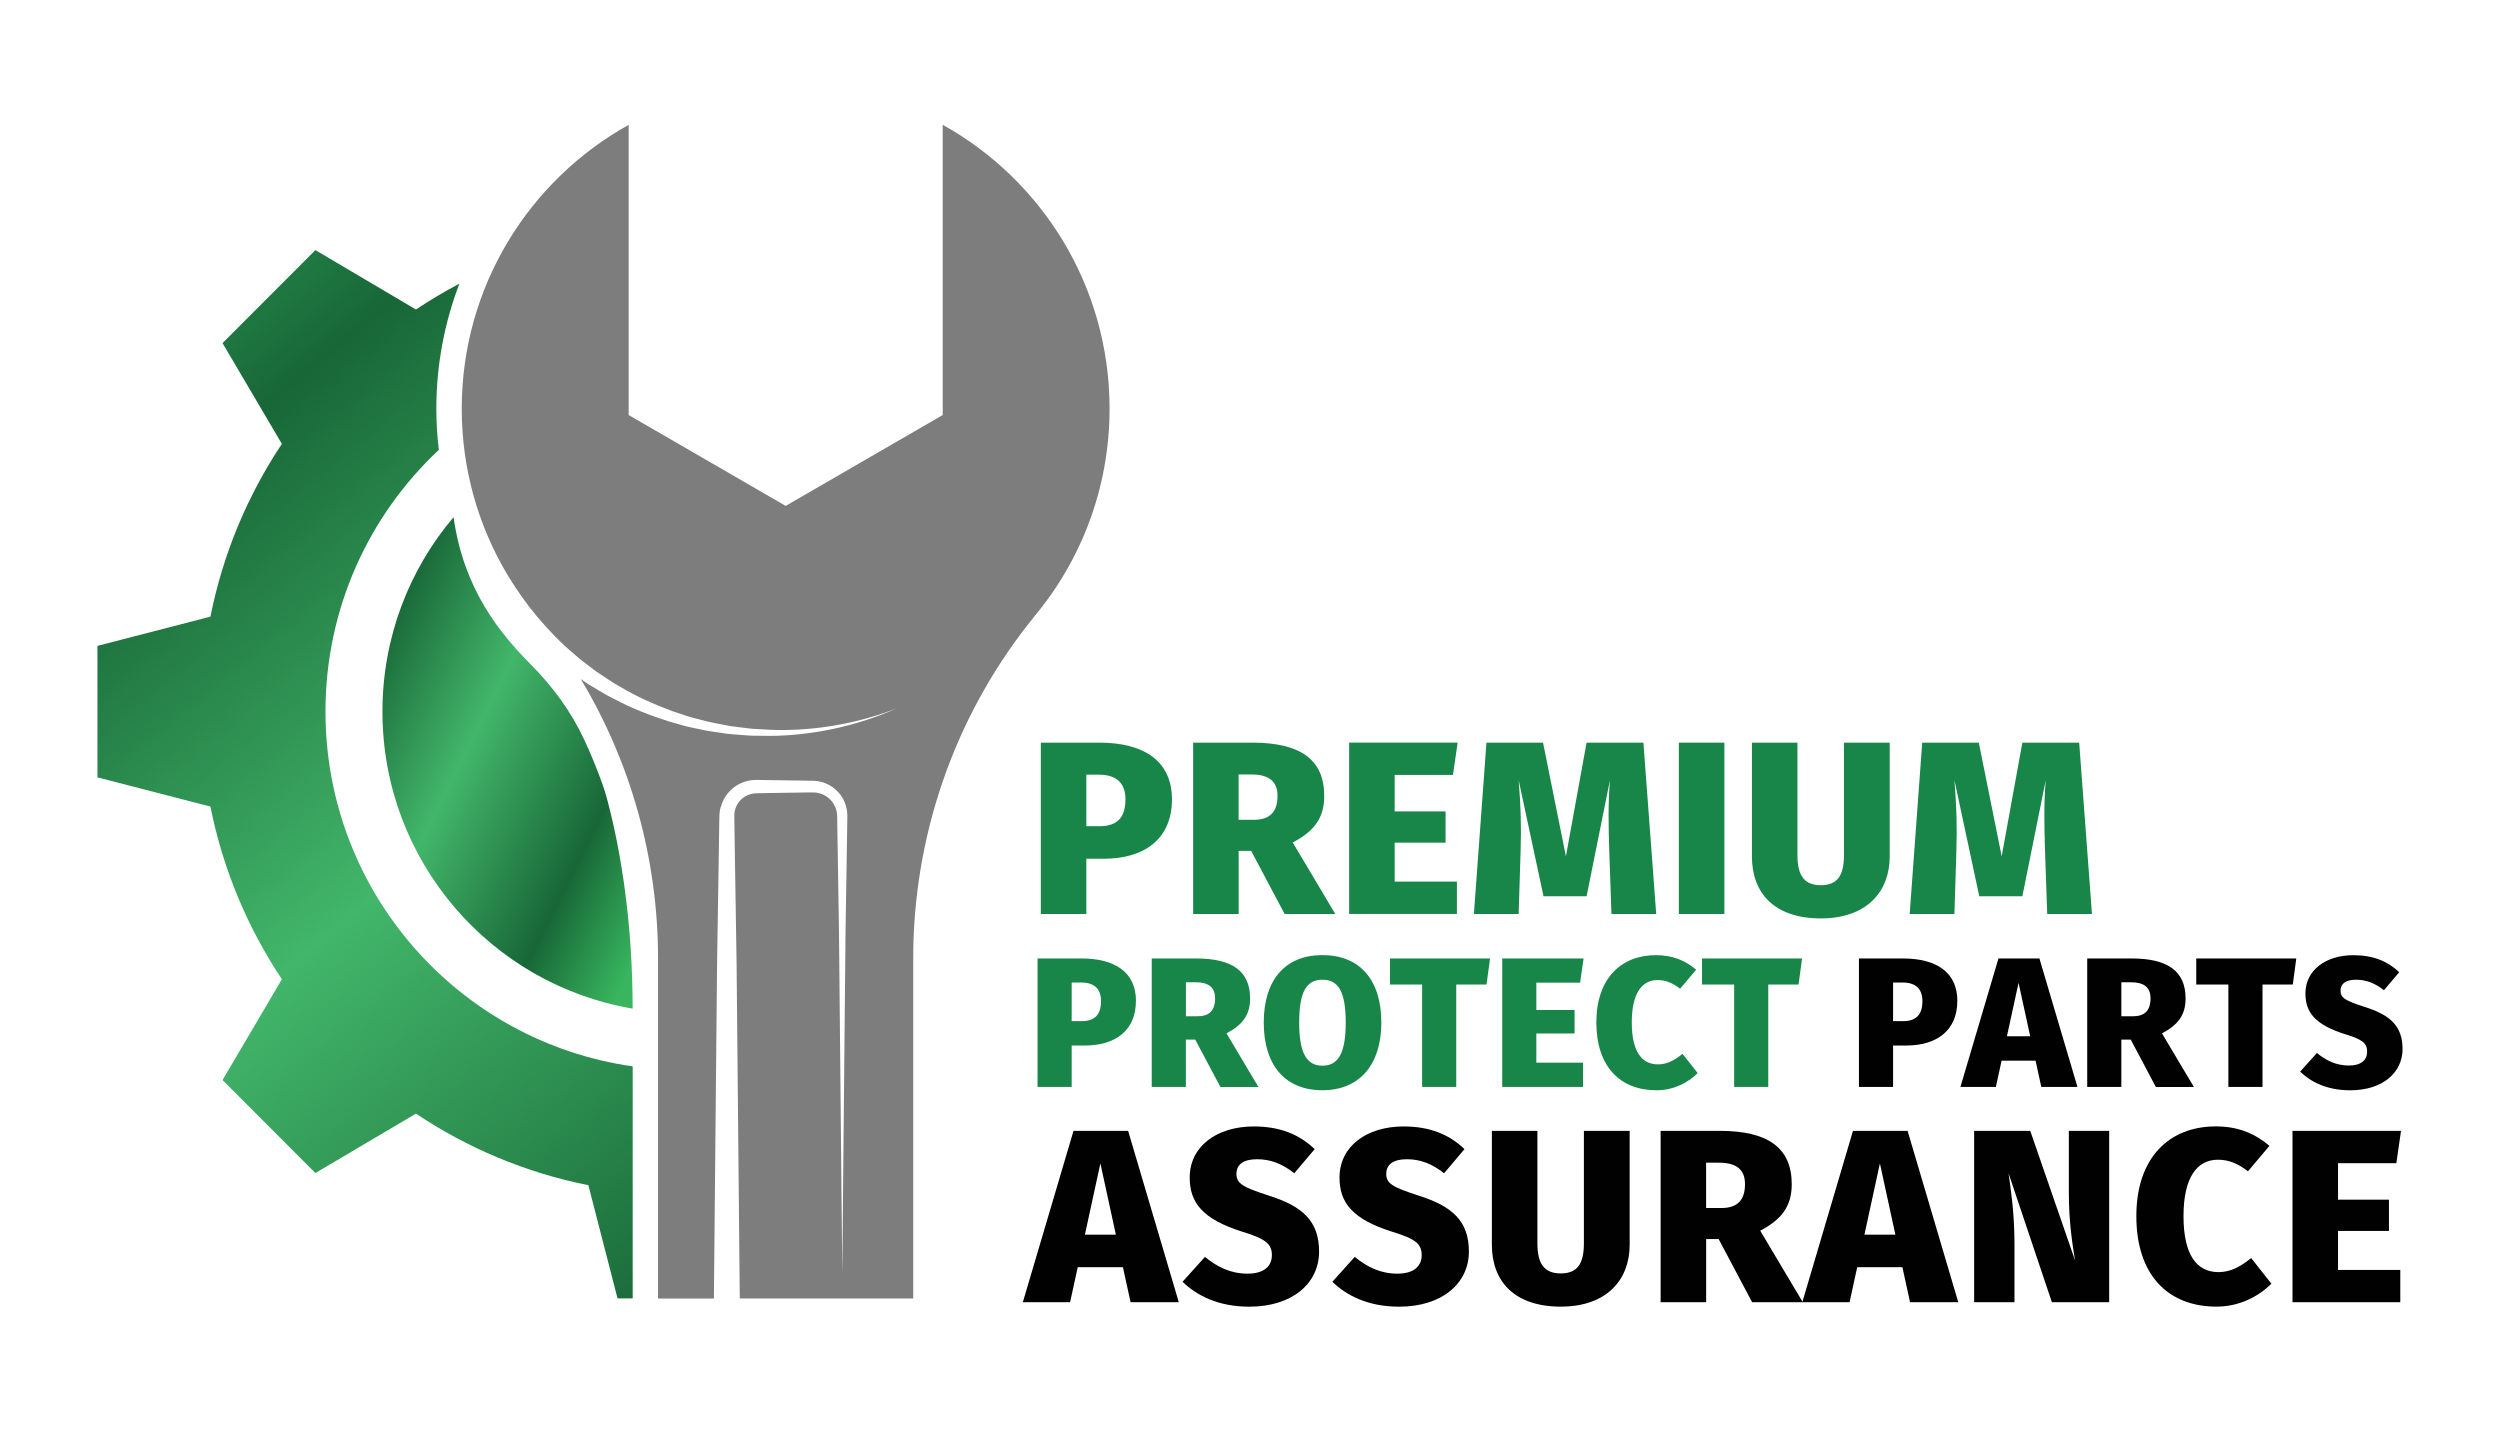
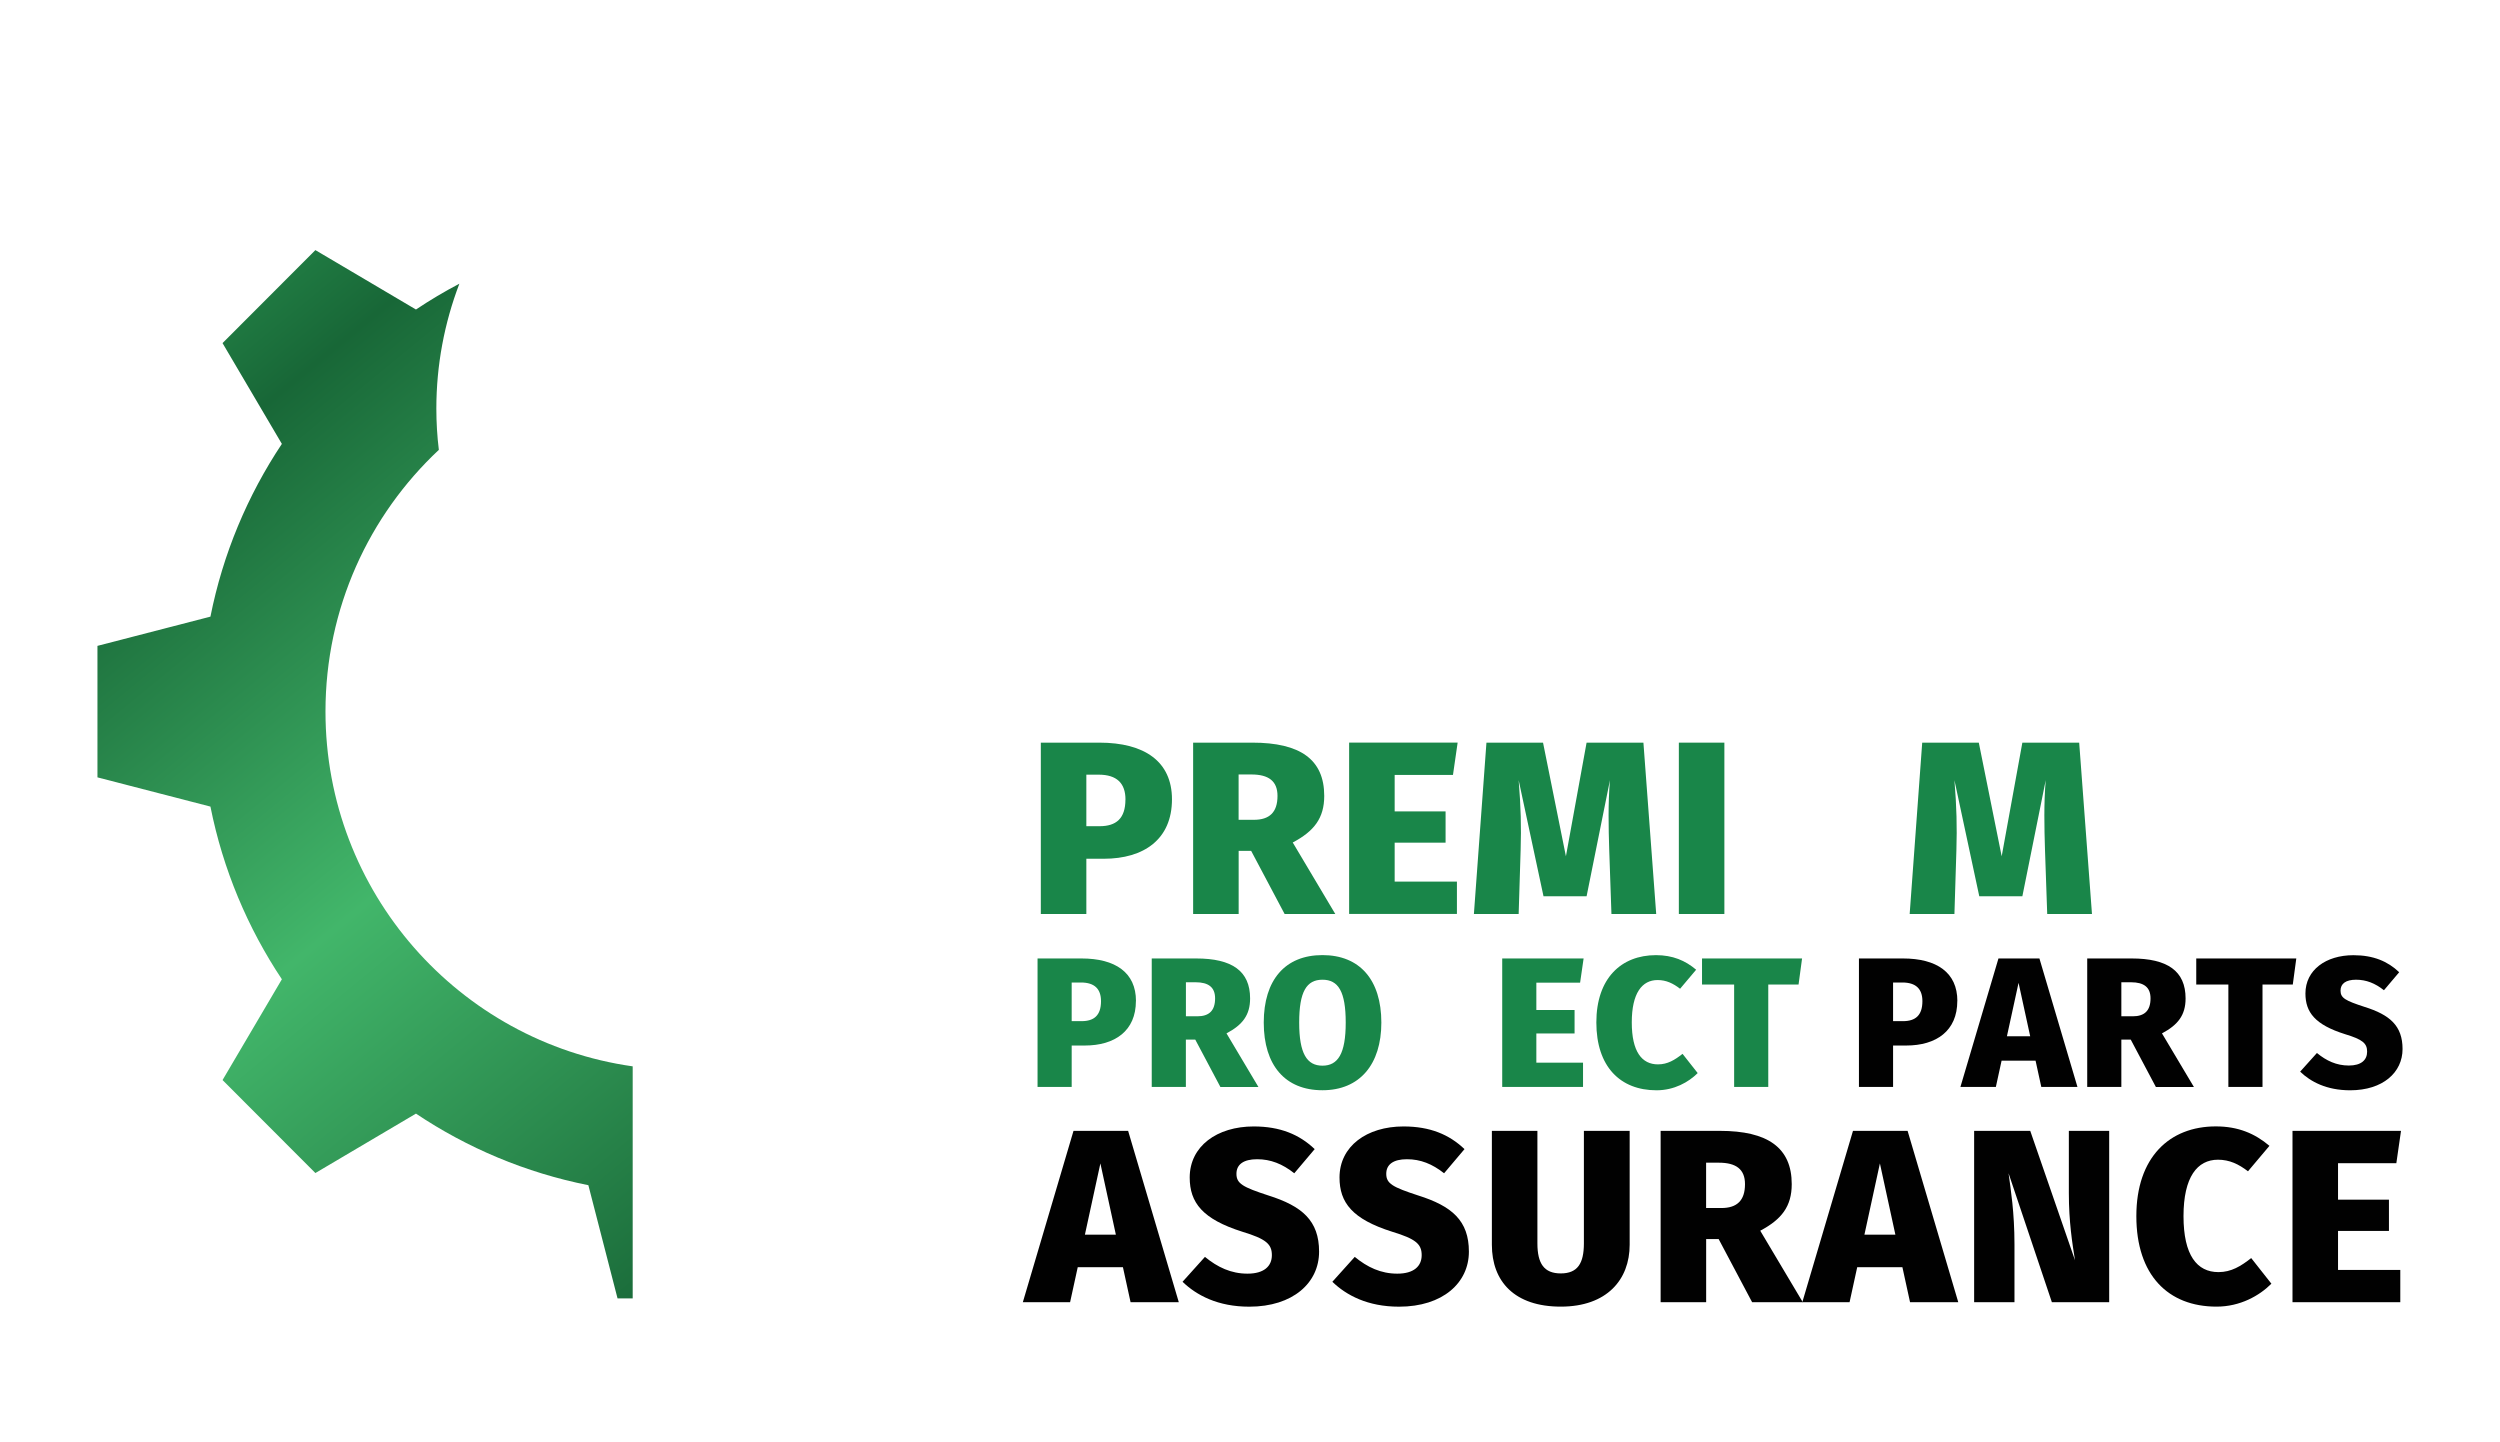
<svg xmlns="http://www.w3.org/2000/svg" xmlns:xlink="http://www.w3.org/1999/xlink" id="Base" viewBox="0 0 520 300">
  <defs>
    <style>
      .cls-1 {
        fill: #010101;
      }

      .cls-2 {
        fill: url(#linear-gradient-2);
      }

      .cls-3 {
        fill: #198649;
      }

      .cls-4 {
        fill: #7d7d7d;
      }

      .cls-5 {
        fill: none;
      }

      .cls-6 {
        clip-path: url(#clippath-1);
      }

      .cls-7 {
        fill: url(#linear-gradient);
      }

      .cls-8 {
        clip-path: url(#clippath);
      }
    </style>
    <clipPath id="clippath">
      <path class="cls-5" d="M46.29,71.37l12.34,20.96c-7.13,10.7-12.26,22.86-14.86,35.93l-23.5,6.08v27.35l23.5,6.08c2.6,13.07,7.74,25.22,14.86,35.92l-12.34,20.96,19.31,19.34,20.92-12.36c10.68,7.15,22.81,12.29,35.86,14.89l6.07,23.55h3.15v-48.27c-36.11-5.11-63.9-36.2-63.9-73.8,0-21.47,9.06-40.83,23.58-54.43-.35-2.84-.52-5.71-.52-8.59,0-9.02,1.67-17.81,4.79-25.97-3.11,1.63-6.13,3.43-9.03,5.37l-20.92-12.36-19.31,19.34Z" />
    </clipPath>
    <linearGradient id="linear-gradient" x1="1578.3" y1="403.54" x2="1582.54" y2="403.54" gradientTransform="translate(33003.18 129146.99) rotate(-90) scale(81.6 -81.6)" gradientUnits="userSpaceOnUse">
      <stop offset="0" stop-color="#38b55e" />
      <stop offset=".2" stop-color="#186737" />
      <stop offset=".51" stop-color="#42b66a" />
      <stop offset=".78" stop-color="#186737" />
      <stop offset="1" stop-color="#37b564" />
    </linearGradient>
    <clipPath id="clippath-1">
      <path class="cls-5" d="M79.55,148.01c0,31.03,22.5,56.78,52.04,61.78,0-16.91-2.21-31.92-5.29-43.48-.31-1.16-.66-2.31-1.07-3.44-1.1-3.04-2.32-6.03-3.69-8.97-2.71-5.84-6.55-11.07-11.08-15.64-6.51-6.56-14-15.65-16.12-30.69-9.23,10.9-14.79,25.02-14.79,40.45" />
    </clipPath>
    <linearGradient id="linear-gradient-2" x1="1625.51" y1="413.43" x2="1629.75" y2="413.43" gradientTransform="translate(9844.61 38498.08) rotate(-90) scale(23.56 -23.56)" xlink:href="#linear-gradient" />
  </defs>
  <g>
    <path class="cls-3" d="M243.77,166.26c0,8.31-5.83,12.36-14.18,12.36h-3.63v11.49h-9.47v-35.64h12.18c9.37,0,15.1,3.9,15.1,11.8ZM234.1,166.31c0-3.38-1.79-5.18-5.58-5.18h-2.56v10.72h2.76c3.43,0,5.37-1.59,5.37-5.54Z" />
    <path class="cls-3" d="M260.25,176.98h-2.61v13.13h-9.47v-35.64h12.33c9.93,0,14.94,3.49,14.94,11.08,0,4.62-2.1,7.33-6.55,9.69l8.85,14.87h-10.54l-6.96-13.13ZM257.64,170.52h3.17c3.22,0,4.91-1.54,4.91-4.97,0-3.08-1.84-4.46-5.43-4.46h-2.66v9.44Z" />
    <path class="cls-3" d="M302.22,161.18h-12.13v7.59h10.59v6.51h-10.59v8.1h12.95v6.72h-22.42v-35.64h22.57l-.97,6.72Z" />
    <path class="cls-3" d="M344.49,190.11h-9.31l-.46-13.28c-.15-4.77-.26-9.64.15-14.56l-4.86,24.16h-8.96l-5.17-24.16c.46,5.59.56,9.69.41,14.56l-.41,13.28h-9.31l2.61-35.64h11.77l4.76,23.64,4.3-23.64h11.82l2.66,35.64Z" />
-     <path class="cls-3" d="M358.67,190.11h-9.47v-35.64h9.47v35.64Z" />
-     <path class="cls-3" d="M393.06,178.16c0,7.23-4.71,12.87-14.33,12.87s-14.33-5.23-14.33-12.87v-23.69h9.47v23.39c0,4.21,1.38,6.26,4.86,6.26s4.81-2.05,4.81-6.26v-23.39h9.52v23.69Z" />
+     <path class="cls-3" d="M358.67,190.11h-9.47v-35.64h9.47v35.64" />
    <path class="cls-3" d="M435.13,190.11h-9.31l-.46-13.28c-.15-4.77-.26-9.64.15-14.56l-4.86,24.16h-8.96l-5.17-24.16c.46,5.59.56,9.69.41,14.56l-.41,13.28h-9.31l2.61-35.64h11.77l4.76,23.64,4.3-23.64h11.82l2.66,35.64Z" />
    <path class="cls-3" d="M236.27,208.2c0,6.23-4.38,9.27-10.63,9.27h-2.73v8.61h-7.1v-26.72h9.14c7.03,0,11.33,2.92,11.33,8.84ZM229.01,208.24c0-2.54-1.34-3.88-4.18-3.88h-1.92v8.04h2.07c2.57,0,4.03-1.19,4.03-4.15Z" />
    <path class="cls-3" d="M248.62,216.24h-1.96v9.84h-7.1v-26.72h9.25c7.45,0,11.21,2.61,11.21,8.31,0,3.46-1.57,5.5-4.91,7.27l6.64,11.15h-7.91l-5.22-9.84ZM246.67,211.39h2.38c2.42,0,3.69-1.15,3.69-3.73,0-2.31-1.38-3.35-4.07-3.35h-2v7.08Z" />
    <path class="cls-3" d="M287.32,212.7c0,8.69-4.49,14.07-12.25,14.07s-12.21-5.19-12.21-14.07,4.45-14.04,12.21-14.04,12.25,5.15,12.25,14.04ZM270.23,212.7c0,6.46,1.61,8.96,4.84,8.96s4.84-2.5,4.84-8.96-1.54-8.92-4.84-8.92-4.84,2.46-4.84,8.92Z" />
-     <path class="cls-3" d="M309.2,204.78h-6.3v21.3h-7.1v-21.3h-6.68v-5.42h20.81l-.73,5.42Z" />
    <path class="cls-3" d="M328.66,204.39h-9.1v5.69h7.95v4.88h-7.95v6.08h9.71v5.04h-16.81v-26.72h16.93l-.73,5.04Z" />
    <path class="cls-3" d="M352.8,201.7l-3.34,3.96c-1.46-1.12-2.88-1.81-4.68-1.81-3.22,0-5.37,2.69-5.37,8.81s2.11,8.73,5.45,8.73c2,0,3.49-.92,5.11-2.19l3.15,4c-1.88,1.88-4.88,3.58-8.56,3.58-7.56,0-12.52-4.92-12.52-14.11s5.18-14,12.4-14c3.49,0,6.1,1.12,8.37,3.04Z" />
    <path class="cls-3" d="M374.1,204.78h-6.3v21.3h-7.1v-21.3h-6.68v-5.42h20.81l-.73,5.42Z" />
    <path class="cls-1" d="M407.12,208.2c0,6.23-4.38,9.27-10.63,9.27h-2.73v8.61h-7.1v-26.72h9.14c7.03,0,11.33,2.92,11.33,8.84ZM399.86,208.24c0-2.54-1.34-3.88-4.18-3.88h-1.92v8.04h2.07c2.57,0,4.03-1.19,4.03-4.15Z" />
    <path class="cls-1" d="M423.39,220.62h-7.06l-1.19,5.46h-7.37l7.91-26.72h8.52l7.91,26.72h-7.52l-1.19-5.46ZM422.28,215.54l-2.42-11.11-2.42,11.11h4.84Z" />
    <path class="cls-1" d="M443.2,216.24h-1.96v9.84h-7.1v-26.72h9.25c7.45,0,11.21,2.61,11.21,8.31,0,3.46-1.57,5.5-4.91,7.27l6.64,11.15h-7.91l-5.22-9.84ZM441.24,211.39h2.38c2.42,0,3.69-1.15,3.69-3.73,0-2.31-1.38-3.35-4.07-3.35h-2v7.08Z" />
    <path class="cls-1" d="M476.9,204.78h-6.3v21.3h-7.1v-21.3h-6.68v-5.42h20.81l-.73,5.42Z" />
    <path class="cls-1" d="M499.05,202.2l-3.19,3.77c-1.84-1.46-3.69-2.19-5.8-2.19s-3.23.81-3.23,2.27c0,1.54,1,2.08,4.99,3.38,5.26,1.65,7.91,3.92,7.91,8.77s-4.07,8.58-10.9,8.58c-4.88,0-8.22-1.77-10.4-3.88l3.49-3.88c1.96,1.62,4.07,2.61,6.64,2.61s3.8-1.15,3.8-2.88-.92-2.54-4.61-3.65c-6.22-1.96-8.22-4.54-8.22-8.46,0-4.88,4.26-7.96,9.98-7.96,4.15,0,7.14,1.27,9.52,3.54Z" />
    <path class="cls-1" d="M233.59,263.58h-9.42l-1.59,7.28h-9.83l10.54-35.64h11.36l10.54,35.64h-10.03l-1.59-7.28ZM232.1,256.81l-3.22-14.82-3.22,14.82h6.45Z" />
    <path class="cls-1" d="M273.46,239.01l-4.25,5.03c-2.46-1.95-4.91-2.92-7.73-2.92s-4.3,1.08-4.3,3.03c0,2.05,1.33,2.77,6.65,4.51,7.01,2.21,10.54,5.23,10.54,11.69s-5.42,11.44-14.53,11.44c-6.5,0-10.95-2.36-13.87-5.18l4.66-5.18c2.61,2.15,5.42,3.49,8.85,3.49s5.07-1.54,5.07-3.85-1.23-3.38-6.14-4.87c-8.29-2.62-10.95-6.05-10.95-11.28,0-6.51,5.68-10.62,13.31-10.62,5.53,0,9.52,1.69,12.69,4.72Z" />
    <path class="cls-1" d="M304.62,239.01l-4.25,5.03c-2.46-1.95-4.91-2.92-7.73-2.92s-4.3,1.08-4.3,3.03c0,2.05,1.33,2.77,6.65,4.51,7.01,2.21,10.54,5.23,10.54,11.69s-5.42,11.44-14.53,11.44c-6.5,0-10.95-2.36-13.87-5.18l4.66-5.18c2.61,2.15,5.42,3.49,8.85,3.49s5.07-1.54,5.07-3.85-1.23-3.38-6.14-4.87c-8.29-2.62-10.95-6.05-10.95-11.28,0-6.51,5.68-10.62,13.31-10.62,5.53,0,9.52,1.69,12.69,4.72Z" />
    <path class="cls-1" d="M338.97,258.91c0,7.23-4.71,12.87-14.33,12.87s-14.33-5.23-14.33-12.87v-23.69h9.47v23.39c0,4.21,1.38,6.26,4.86,6.26s4.81-2.05,4.81-6.26v-23.39h9.52v23.69Z" />
    <path class="cls-1" d="M357.49,257.73h-2.61v13.13h-9.47v-35.64h12.33c9.93,0,14.94,3.49,14.94,11.08,0,4.62-2.1,7.33-6.55,9.69l8.85,14.87h-10.54l-6.96-13.13ZM354.88,251.27h3.17c3.22,0,4.91-1.54,4.91-4.97,0-3.08-1.84-4.46-5.43-4.46h-2.66v9.44Z" />
    <path class="cls-1" d="M395.72,263.58h-9.42l-1.59,7.28h-9.83l10.54-35.64h11.36l10.54,35.64h-10.03l-1.59-7.28ZM394.24,256.81l-3.22-14.82-3.22,14.82h6.45Z" />
    <path class="cls-1" d="M438.71,270.86h-11.92l-9.01-26.82c.46,3.38,1.23,8.15,1.23,14.77v12.05h-8.39v-35.64h11.67l9.31,26.92c-.56-3.54-1.28-7.95-1.28-14v-12.92h8.39v35.64Z" />
    <path class="cls-1" d="M472.03,238.35l-4.45,5.28c-1.94-1.49-3.84-2.41-6.24-2.41-4.3,0-7.17,3.59-7.17,11.74s2.81,11.64,7.27,11.64c2.66,0,4.66-1.23,6.81-2.92l4.2,5.33c-2.51,2.51-6.5,4.77-11.41,4.77-10.08,0-16.68-6.56-16.68-18.82s6.91-18.67,16.53-18.67c4.66,0,8.14,1.49,11.16,4.05Z" />
    <path class="cls-1" d="M498.44,241.94h-12.13v7.59h10.59v6.51h-10.59v8.1h12.95v6.72h-22.42v-35.64h22.57l-.97,6.72Z" />
  </g>
-   <path class="cls-4" d="M149.89,167.88c-.15.54-.22,1.1-.25,1.66-.02.52-.02.91-.03,1.38l-.04,2.69-.08,5.37-.34,21.49-.66,69.62h-11.62v-70.75c0-20.55-5.58-40.64-16.07-58.1l1.56,1.07,2.65,1.58c.44.25.88.53,1.33.77l1.37.7c3.61,1.95,7.45,3.42,11.33,4.67l2.94.84c.97.3,1.99.46,2.98.69,1.98.48,4.01.72,6.01,1.02,1,.15,2.02.18,3.04.28,1.01.06,2.02.19,3.04.17,2.03.02,4.05.08,6.08-.06,8.08-.45,16.04-2.38,23.39-5.63-7.49,2.9-15.47,4.43-23.43,4.5-1.99.05-3.98-.11-5.96-.22-.99-.03-1.98-.2-2.96-.31-.98-.14-1.97-.21-2.95-.41-1.94-.39-3.9-.71-5.8-1.27-.95-.27-1.92-.46-2.85-.8l-2.81-.94c-3.69-1.39-7.32-2.97-10.69-5l-1.28-.73c-.42-.25-.82-.54-1.23-.8l-2.46-1.62-2.35-1.78c-.39-.3-.79-.58-1.16-.9l-1.11-.96c-2.84-2.35-5.37-5.03-7.75-7.82-1.12-1.34-2.19-2.73-3.2-4.15-.06-.08-.12-.16-.17-.25-.4-.56-.77-1.13-1.16-1.7-.24-.36-.47-.72-.7-1.09-.34-.54-.68-1.08-1.01-1.63-.08-.14-.17-.27-.25-.41-5.84-10-9.2-21.62-9.2-34.04,0-25.41,14.02-47.52,34.72-59.04v60.36l32.66,18.9,32.66-18.9V25.95c20.7,11.52,34.71,33.64,34.71,59.04,0,16.61-5.99,31.81-15.93,43.57h.02s-.33.4-.91,1.14c-15.6,19.83-24.02,44.38-24.02,69.63v70.75h-36.08l-.66-69.62-.34-21.49-.08-5.37-.04-2.69c0-.43-.02-.93-.01-1.3,0-.33.03-.67.11-1,.28-1.31,1.19-2.49,2.42-3.1.61-.31,1.28-.49,1.98-.51l2.66-.05,5.36-.08,2.68-.04c.43,0,.94-.02,1.3,0,.36,0,.72.04,1.07.14,1.41.32,2.65,1.32,3.29,2.64.33.66.5,1.39.52,2.13l.04,2.68.34,21.49.68,71.1.68-71.1.34-21.49.04-2.68c.01-1.05-.21-2.11-.64-3.07-.86-1.93-2.61-3.45-4.69-4.01-.51-.15-1.05-.23-1.57-.25-.53-.03-.92-.02-1.38-.03l-2.68-.04-5.36-.08-2.7-.04c-1.1,0-2.2.24-3.2.72-2.01.92-3.56,2.79-4.12,4.97" />
  <g class="cls-8">
    <rect class="cls-7" x="-36.11" y="41.38" width="224.07" height="239.36" transform="translate(-84.69 84.19) rotate(-39.19)" />
  </g>
  <g class="cls-6">
-     <rect class="cls-2" x="48.22" y="112.55" width="114.71" height="92.27" transform="translate(-83.57 182.14) rotate(-63.43)" />
-   </g>
+     </g>
</svg>